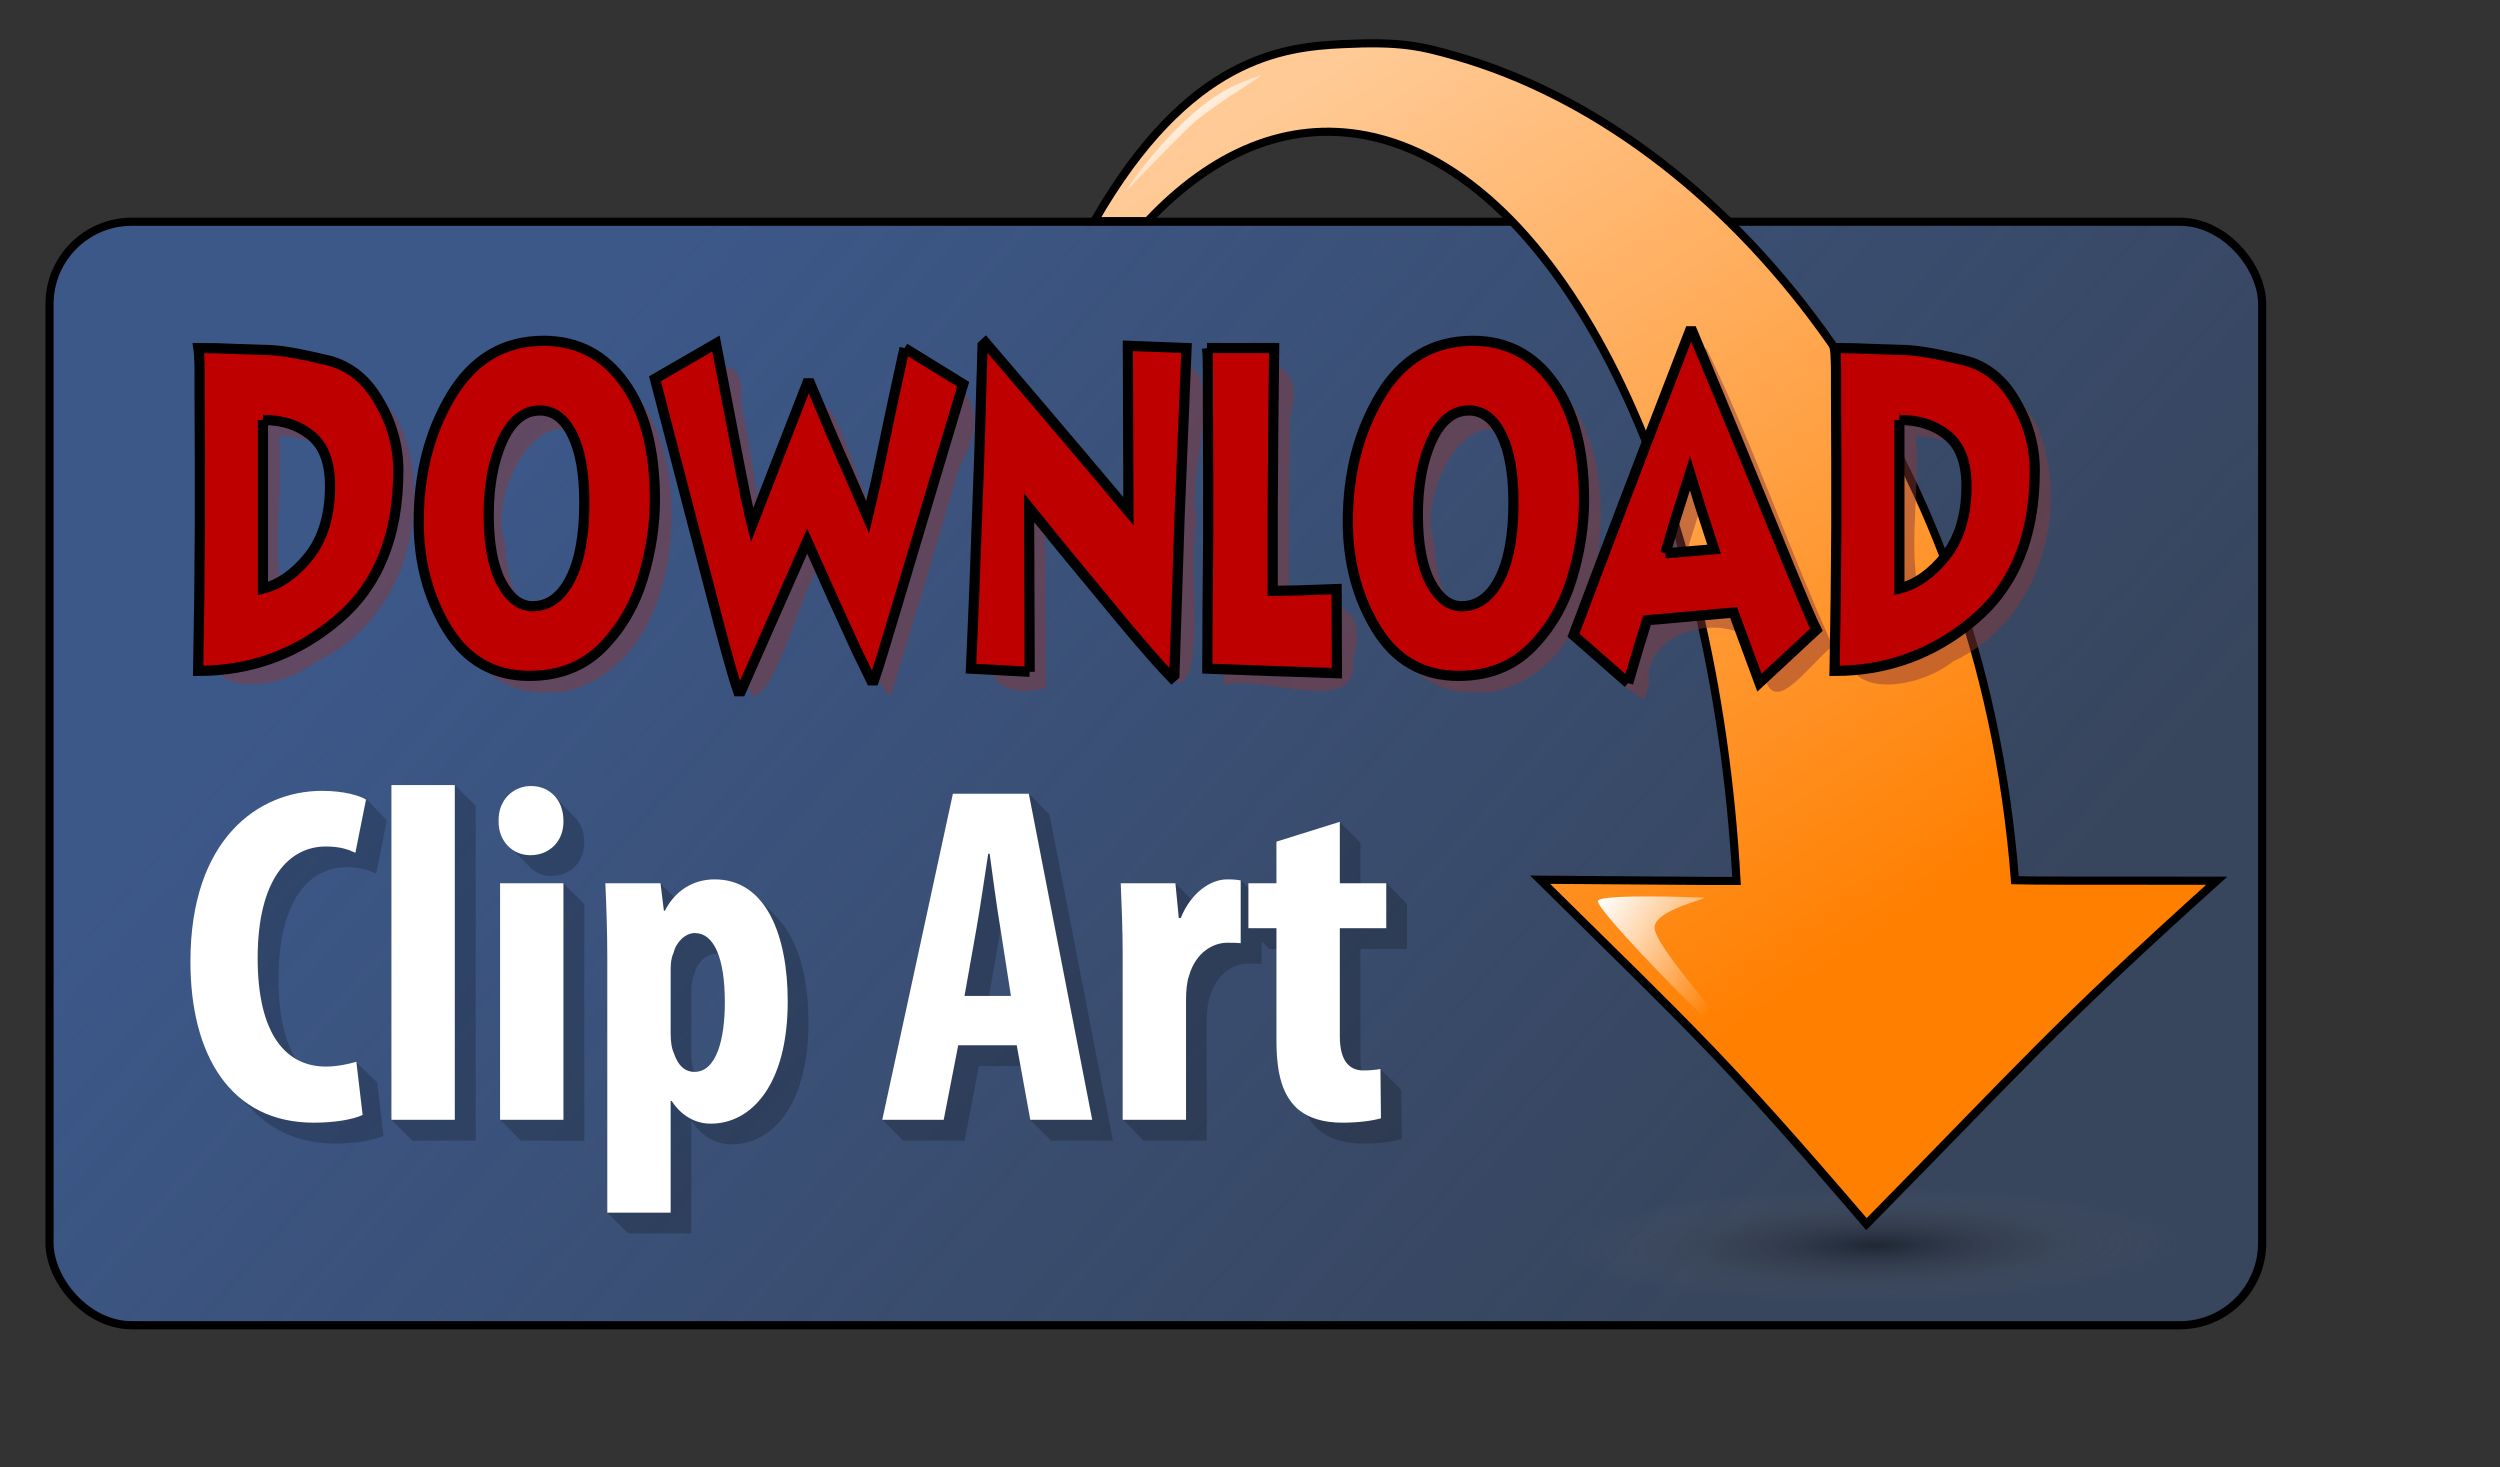
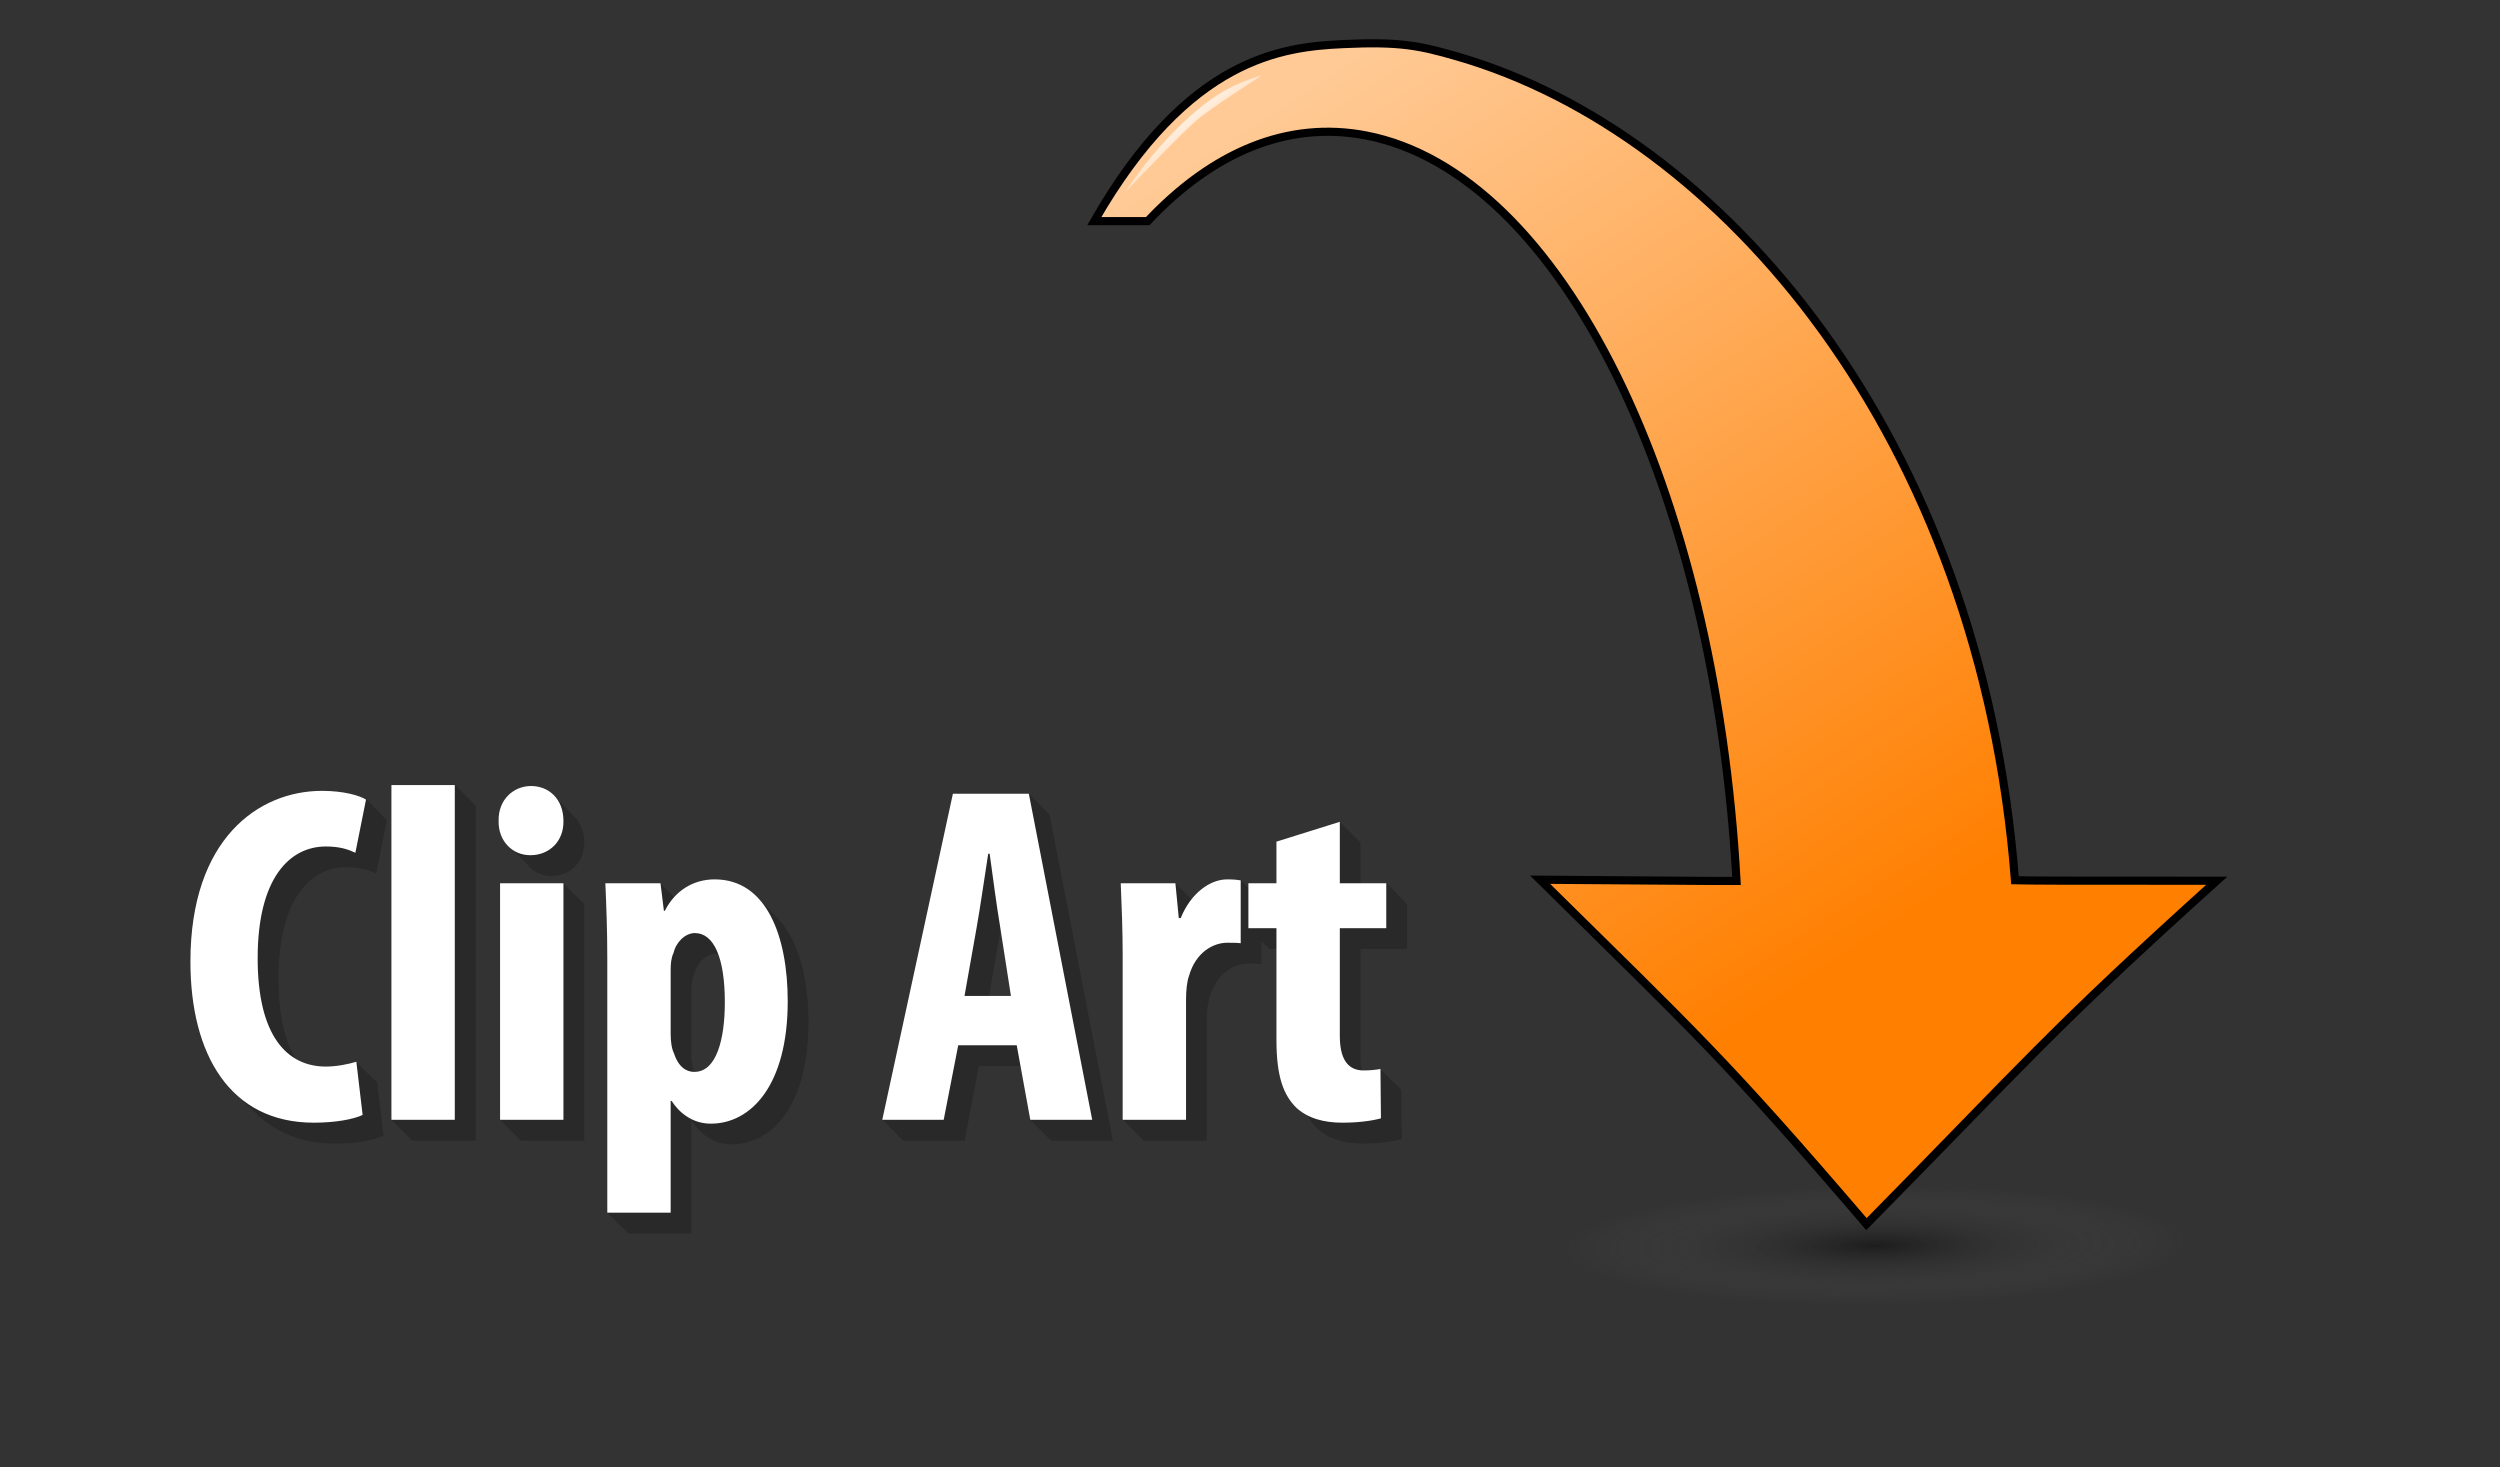
<svg xmlns="http://www.w3.org/2000/svg" xmlns:ns1="http://inkscape.sourceforge.net/DTD/sodipodi-0.dtd" xmlns:ns2="http://www.inkscape.org/namespaces/inkscape" xmlns:xlink="http://www.w3.org/1999/xlink" width="230pt" height="135pt" id="svg2" ns1:version="0.32" ns2:version="0.42+devel" ns1:docbase="/home/turnip" ns1:docname="download-button.svg">
  <rect width="100%" height="100%" fill="#333333" stroke="none" />
  <defs id="defs4">
    <linearGradient id="linearGradient12354">
      <stop id="stop12356" offset="0" style="stop-color:#000000;stop-opacity:0.673;" />
      <stop id="stop12358" offset="1" style="stop-color:#7b7b7b;stop-opacity:0;" />
    </linearGradient>
    <linearGradient ns2:collect="always" id="linearGradient10862">
      <stop style="stop-color:#ffffff;stop-opacity:1;" offset="0" id="stop10864" />
      <stop style="stop-color:#ffffff;stop-opacity:0;" offset="1" id="stop10866" />
    </linearGradient>
    <linearGradient id="linearGradient10128">
      <stop id="stop10130" offset="0" style="stop-color:#ffffff;stop-opacity:1;" />
      <stop id="stop10132" offset="1" style="stop-color:#ffffff;stop-opacity:0;" />
    </linearGradient>
    <linearGradient id="linearGradient5009">
      <stop style="stop-color:#3c5889;stop-opacity:1;" offset="0" id="stop5011" />
      <stop style="stop-color:#3c5889;stop-opacity:0.49;" offset="1" id="stop5013" />
    </linearGradient>
    <linearGradient id="linearGradient3878">
      <stop style="stop-color:#ff7f00;stop-opacity:1;" offset="0" id="stop3880" />
      <stop style="stop-color:#ffca96;stop-opacity:1;" offset="1" id="stop3882" />
    </linearGradient>
    <linearGradient ns2:collect="always" xlink:href="#linearGradient3878" id="linearGradient3884" x1="246.297" y1="125.349" x2="177.108" y2="19.376" gradientUnits="userSpaceOnUse" gradientTransform="translate(-17.361,-8.838)" />
    <linearGradient ns2:collect="always" xlink:href="#linearGradient5009" id="linearGradient5015" x1="92.172" y1="46.402" x2="227.273" y2="165.72" gradientUnits="userSpaceOnUse" gradientTransform="translate(-17.361,-8.838)" />
    <linearGradient ns2:collect="always" xlink:href="#linearGradient10862" id="linearGradient10868" x1="213.068" y1="119.318" x2="228.851" y2="129.419" gradientUnits="userSpaceOnUse" gradientTransform="translate(-17.045,-8.838)" />
    <linearGradient ns2:collect="always" xlink:href="#linearGradient10862" id="linearGradient12340" x1="162.258" y1="21.169" x2="167.057" y2="27.014" gradientUnits="userSpaceOnUse" gradientTransform="translate(-17.361,-8.838)" />
    <radialGradient ns2:collect="always" xlink:href="#linearGradient12354" id="radialGradient12352" cx="246.881" cy="168.694" fx="246.881" fy="168.694" r="11.524" gradientTransform="matrix(0.887,-4.682956e-2,2.028168e-3,0.745,27.619,54.477)" gradientUnits="userSpaceOnUse" />
  </defs>
  <ns1:namedview id="base" pagecolor="#ffffff" bordercolor="#666666" borderopacity="1.0" ns2:pageopacity="0.0" ns2:pageshadow="2" ns2:zoom="3.168" ns2:cx="126.27376" ns2:cy="91.856061" ns2:document-units="pt" ns2:current-layer="layer1" showguides="true" ns2:guide-bbox="true" ns2:window-width="1280" ns2:window-height="968" ns2:window-x="-4" ns2:window-y="0" />
  <g ns2:label="Layer 1" ns2:groupmode="layer" id="layer1">
-     <rect style="fill:url(#linearGradient5015);fill-opacity:1;fill-rule:evenodd;stroke:#000000;stroke-width:1;stroke-linecap:butt;stroke-linejoin:miter;stroke-miterlimit:4;stroke-dasharray:none;stroke-opacity:1" id="rect1306" width="271.417" height="135.361" x="6.075" y="27.2" ry="10.093" rx="10.093" />
    <path ns1:type="arc" style="opacity:0.642;fill:url(#radialGradient12352);fill-opacity:1;fill-rule:nonzero;stroke:none;stroke-width:1.25;stroke-miterlimit:4;stroke-dasharray:none;stroke-opacity:1" id="path12350" ns1:cx="247.00127" ns1:cy="168.08713" ns1:rx="11.521464" ns1:ry="10.258838" d="M 255.83,174.679 A 11.521,10.259 0 1 1 256.091,174.391" ns1:start="0.69777222" ns1:end="6.9448664" ns1:open="true" transform="matrix(3.725,0,0,0.846,-689.766,10.152)" />
    <path style="fill:url(#linearGradient3884);fill-opacity:1;fill-rule:evenodd;stroke:#000000;stroke-width:1px;stroke-linecap:butt;stroke-linejoin:miter;stroke-opacity:1" d="M 164.701,5.412 C 157.431,5.761 145.782,6.962 134.233,27.124 L 140.789,27.124 C 148.722,18.701 157.924,14.727 167.639,16.63 C 191.5,21.305 210.347,59.788 213.014,108.068 C 213.014,108.068 211.282,108.094 188.92,107.912 C 208.11,126.847 211.461,129.751 228.951,150.162 C 248.497,130.335 251.298,126.623 271.92,108.037 C 250.777,108.038 249.445,108.024 247.17,107.974 C 242.968,53.604 211.268,16.301 178.701,6.912 C 174.111,5.588 171.664,5.077 164.701,5.412 z " id="path2320" ns1:nodetypes="cccssccccsc" />
-     <path style="font-size:44.461px;font-style:normal;font-variant:normal;font-weight:normal;font-stretch:normal;text-align:start;line-height:100%;writing-mode:lr-tb;text-anchor:start;opacity:0.472;fill:#8a3838;fill-opacity:1;stroke:none;stroke-width:1.25;stroke-linecap:butt;stroke-linejoin:miter;stroke-miterlimit:4;stroke-opacity:1;font-family:KryptaBold" d="M 26.519,66.548 C 27.347,59.739 24.873,49.274 27.642,44.783 C 35.406,44.767 46.07,44.387 49.498,53.075 C 53.196,63.344 49.105,76.396 38.827,81.149 C 33.849,85.056 23.326,85.947 26.419,76.926 C 26.465,73.467 26.497,70.008 26.519,66.548 z M 34.253,53.514 C 34.904,59.937 32.952,69.586 35.23,73.991 C 42.585,71.2 45.983,57.832 37.885,54.107 C 36.727,53.68 35.482,53.532 34.253,53.514 z M 66.939,84.908 C 58.023,85.305 53.737,74.998 53.32,67.45 C 52.829,57.974 56.565,45.692 67.213,43.734 C 76.404,42.362 81.652,51.887 82.223,59.785 C 83.188,69.39 80.035,82.286 69.364,84.815 L 68.153,84.938 L 66.939,84.908 L 66.939,84.908 z M 67.331,76.366 C 74.684,74.141 74.427,63.917 72.984,57.691 C 68.846,45.2 59.427,59.302 61.928,66.565 C 62.23,70.198 62.955,75.558 67.331,76.366 z M 112.955,44.694 C 119.396,46.988 121.299,50.994 117.765,57.083 C 114.94,66.55 112.158,76.031 109.213,85.462 C 105.246,81.066 104.761,72.166 100.325,69.566 C 97.838,74.035 94.989,85.722 92.194,85.35 C 88.463,73.195 85.696,60.739 82.341,48.466 C 86.56,45.884 91.529,41.696 90.904,49.727 C 92.148,54.217 92.933,64.613 94.666,65.347 C 97.073,60.944 98.905,50.76 101.706,50.085 C 104.359,54.079 105.786,62.602 108.816,64.311 C 110.085,57.754 111.552,51.227 112.955,44.694 z M 128.305,84.409 C 116.195,87.142 123.166,72.565 121.853,65.437 C 122.991,59.462 120.634,47.173 123.891,45.15 C 129.346,51.704 134.976,58.14 140.423,64.718 C 141.499,58.492 138.1,47.632 142.151,44.486 C 152.238,42.938 145.2,57.178 146.783,63.513 C 145.698,69.512 147.856,82.252 144.73,83.845 C 138.749,77.765 133.766,70.763 128.234,64.274 C 128.258,70.986 128.282,77.697 128.305,84.409 z M 150.064,44.694 C 155.78,43.906 160.169,44.42 158.22,51.209 C 158.139,58.966 158.098,66.723 158.118,74.48 C 163.606,73.672 167.883,73.923 165.981,80.706 C 166.936,88.26 155.156,82.696 150.099,84.02 C 150.14,70.912 150.35,57.802 150.064,44.694 z M 180.912,84.908 C 171.997,85.305 167.711,74.998 167.294,67.45 C 166.803,57.974 170.538,45.692 181.187,43.734 C 190.377,42.362 195.626,51.887 196.196,59.785 C 197.162,69.39 194.009,82.286 183.338,84.815 L 182.127,84.938 L 180.912,84.908 L 180.912,84.908 z M 181.304,76.366 C 188.658,74.141 188.401,63.917 186.958,57.691 C 182.82,45.2 173.4,59.302 175.902,66.565 C 176.203,70.198 176.929,75.558 181.304,76.366 z M 201.717,85.795 C 195.581,82.343 194.04,77.734 198.107,71.735 C 201.79,62.023 205.518,52.327 209.273,42.642 C 215.073,54.55 219.357,67.168 224.811,79.25 C 221.503,81.855 216.807,89.329 216.173,81.122 C 214.959,74.294 201.327,76.421 202.285,83.859 L 202.001,84.827 L 201.717,85.795 L 201.717,85.795 z M 206.279,69.876 C 213.728,72.102 211.897,63.934 208.982,61.085 C 208.039,64.002 207.129,66.931 206.279,69.876 z M 227.256,66.548 C 228.084,59.739 225.61,49.274 228.378,44.783 C 236.142,44.767 246.806,44.387 250.234,53.075 C 253.932,63.344 249.841,76.396 239.563,81.149 C 234.585,85.056 224.063,85.947 227.156,76.926 C 227.201,73.467 227.233,70.008 227.256,66.548 z M 234.989,53.514 C 235.64,59.937 233.688,69.586 235.967,73.991 C 243.321,71.2 246.719,57.832 238.622,54.107 C 237.463,53.68 236.218,53.532 234.989,53.514 z " id="text6482" />
-     <path style="font-size:44.461px;font-style:normal;font-variant:normal;font-weight:normal;font-stretch:normal;text-align:start;line-height:100%;writing-mode:lr-tb;text-anchor:start;fill:#bf0000;fill-opacity:1;stroke:#000000;stroke-width:1.25;stroke-linecap:butt;stroke-linejoin:miter;stroke-miterlimit:4;stroke-opacity:1;font-family:KryptaBold" d="M 24.519,64.548 L 24.519,57.67 L 24.519,56.727 L 24.484,48.186 L 24.484,47.132 L 24.484,46.3 L 24.484,45.634 C 24.484,45.043 24.472,44.525 24.448,44.081 C 24.448,43.6 24.412,43.138 24.341,42.694 C 25.933,42.694 27.442,42.731 28.867,42.805 C 30.293,42.842 31.433,42.879 32.289,42.916 C 33.192,42.916 34.225,43.009 35.389,43.194 C 36.553,43.379 37.979,43.674 39.666,44.081 C 42.541,44.636 44.786,46.3 46.402,49.073 C 48.041,51.809 48.861,54.694 48.861,57.726 C 48.861,65.75 46.378,71.851 41.412,76.03 C 36.47,80.208 30.768,82.298 24.306,82.298 L 24.448,73.09 L 24.519,64.548 M 32.253,51.514 L 32.253,72.203 C 34.32,71.685 36.209,70.354 37.92,68.209 C 39.63,66.027 40.486,63.162 40.486,59.612 C 40.486,56.727 39.702,54.657 38.133,53.399 C 36.589,52.142 34.629,51.514 32.253,51.514 M 64.938,82.908 C 60.59,82.908 57.24,81.003 54.888,77.195 C 52.536,73.349 51.36,68.949 51.36,63.994 C 51.36,58.114 52.691,52.956 55.352,48.518 C 58.036,44.044 61.814,41.807 66.685,41.807 C 70.866,41.807 74.181,43.545 76.628,47.021 C 79.099,50.46 80.334,55.211 80.334,61.276 C 80.334,64.456 79.835,67.691 78.838,70.982 C 77.84,74.273 76.188,77.084 73.884,79.413 C 71.579,81.743 68.597,82.908 64.938,82.908 M 65.33,74.366 C 67.255,74.366 68.787,73.275 69.928,71.093 C 71.092,68.875 71.674,65.732 71.674,61.664 C 71.674,58.077 71.187,55.304 70.213,53.344 C 69.239,51.347 67.908,50.349 66.221,50.349 C 64.297,50.349 62.764,51.588 61.624,54.065 C 60.507,56.543 59.949,59.575 59.949,63.162 C 59.949,66.711 60.46,69.466 61.481,71.426 C 62.527,73.386 63.81,74.366 65.33,74.366 M 110.954,42.694 L 118.153,47.132 L 115.409,56.284 L 110.491,72.757 C 108.828,78.378 107.735,81.946 107.212,83.462 L 106.856,83.462 L 105.003,79.635 L 102.116,73.312 L 99.015,66.379 L 90.89,84.794 L 90.533,84.794 C 90.153,83.721 89.464,81.336 88.466,77.638 L 84.51,62.496 L 80.341,46.466 L 87.825,42.14 L 90.248,54.731 C 90.723,57.208 91.139,59.316 91.496,61.054 C 91.852,62.755 92.101,63.883 92.244,64.437 L 94.953,57.449 L 99.015,47.021 L 99.372,47.021 L 102.009,53.289 L 104.753,59.556 L 106.428,63.439 L 107.462,59.057 L 109.315,50.238 L 110.954,42.694 M 126.305,82.408 L 119.106,82.02 L 119.498,72.924 L 120.139,55.507 L 120.531,42.362 L 120.888,42.029 L 127.232,49.461 L 134.894,58.502 L 138.422,62.718 L 138.351,42.417 L 145.55,42.694 L 144.695,63.383 L 144.053,82.852 L 143.732,83.13 C 142.402,81.761 140.465,79.561 137.923,76.529 L 130.225,67.211 L 126.234,62.274 L 126.305,82.408 M 148.063,42.694 L 156.296,42.694 L 156.189,52.013 L 156.118,62.33 L 156.118,72.48 L 159.396,72.425 L 163.958,72.258 L 163.994,82.575 L 155.654,82.298 L 148.099,82.02 L 148.134,74.144 C 148.134,73.146 148.146,71.722 148.17,69.873 C 148.194,68.024 148.206,66.693 148.206,65.879 L 148.206,58.558 L 148.17,49.961 L 148.17,48.463 L 148.17,47.298 L 148.17,46.411 L 148.17,45.69 C 148.17,44.137 148.134,43.138 148.063,42.694 M 178.912,82.908 C 174.564,82.908 171.214,81.003 168.862,77.195 C 166.509,73.349 165.333,68.949 165.333,63.994 C 165.333,58.114 166.664,52.956 169.325,48.518 C 172.01,44.044 175.787,41.807 180.658,41.807 C 184.84,41.807 188.154,43.545 190.601,47.021 C 193.072,50.46 194.308,55.211 194.308,61.276 C 194.308,64.456 193.809,67.691 192.811,70.982 C 191.813,74.273 190.162,77.084 187.857,79.413 C 185.552,81.743 182.571,82.908 178.912,82.908 M 179.304,74.366 C 181.228,74.366 182.761,73.275 183.901,71.093 C 185.065,68.875 185.647,65.732 185.648,61.664 C 185.647,58.077 185.16,55.304 184.186,53.344 C 183.212,51.347 181.882,50.349 180.195,50.349 C 178.27,50.349 176.738,51.588 175.597,54.065 C 174.481,56.543 173.922,59.575 173.922,63.162 C 173.922,66.711 174.433,69.466 175.455,71.426 C 176.5,73.386 177.783,74.366 179.304,74.366 M 199.717,83.795 L 193.017,77.916 L 196.26,69.318 L 201.891,54.564 L 207.272,40.642 L 207.593,40.642 L 212.832,53.233 L 219.104,68.542 C 221.148,73.534 222.383,76.437 222.811,77.25 L 215.826,83.74 L 212.654,75.142 L 202.033,76.085 L 201.071,79.191 L 199.717,83.795 M 204.279,67.876 L 210.266,67.377 L 208.52,61.997 L 207.308,58.059 L 205.526,63.661 L 204.279,67.876 M 225.255,64.548 L 225.255,57.67 L 225.255,56.727 L 225.22,48.186 L 225.22,47.132 L 225.22,46.3 L 225.22,45.634 C 225.22,45.043 225.208,44.525 225.184,44.081 C 225.184,43.6 225.148,43.138 225.077,42.694 C 226.669,42.694 228.178,42.731 229.603,42.805 C 231.029,42.842 232.169,42.879 233.025,42.916 C 233.927,42.916 234.961,43.009 236.125,43.194 C 237.289,43.379 238.715,43.674 240.402,44.081 C 243.277,44.636 245.522,46.3 247.138,49.073 C 248.777,51.809 249.597,54.694 249.597,57.726 C 249.597,65.75 247.114,71.851 242.148,76.03 C 237.206,80.208 231.504,82.298 225.041,82.298 L 225.184,73.09 L 225.255,64.548 M 232.989,51.514 L 232.989,72.203 C 235.056,71.685 236.945,70.354 238.656,68.209 C 240.366,66.027 241.221,63.162 241.222,59.612 C 241.221,56.727 240.437,54.657 238.869,53.399 C 237.325,52.142 235.365,51.514 232.989,51.514" id="text2324" />
    <g id="g3141" transform="translate(-442.767,-145.414)">
      <path ns2:export-ydpi="90.360001" ns2:export-xdpi="90.360001" ns2:export-filename="C:\Documents and Settings\Jon Phillips\My Documents\projects\clipart-project\clipart_web\logo\openclipartlibrary-logo-5colors.png" ns1:nodetypes="ccccccccccccccccccccccccccccccccccccccccccccccccccccccccccccccccccccccccccccccccccccccccccccccccccccccccccccccccccccccccccccccc" id="path6081" d="M 498.539,241.682 L 493.345,244.263 L 490.764,282.756 L 493.345,285.338 L 501.12,285.338 L 501.12,244.263 L 498.539,241.682 z M 568.961,242.733 L 562.206,245.346 L 550.989,282.725 L 553.539,285.338 L 561.091,285.338 L 562.843,276.192 L 570.045,276.192 L 569.089,282.725 L 571.702,285.338 L 579.286,285.338 L 571.511,245.346 L 568.961,242.733 z M 510.616,242.893 L 507.875,245.378 C 507.767,245.473 507.655,245.558 507.557,245.665 L 504.498,248.469 L 507.429,251.433 C 508.142,252.31 509.157,252.867 510.329,252.867 L 510.393,252.867 C 512.707,252.867 514.499,251.152 514.44,248.66 C 514.44,247.538 514.058,246.634 513.515,245.92 L 510.616,242.893 z M 487.673,243.403 C 486.76,243.195 486.169,244.964 484.805,244.964 C 477.032,244.964 468.681,250.86 468.681,265.931 C 468.681,270.782 469.615,275.018 471.421,278.359 L 470.72,278.709 L 473.62,281.45 C 474.06,281.923 474.521,282.357 475.022,282.756 C 477.319,284.588 480.212,285.688 483.817,285.688 C 486.487,285.688 488.68,285.266 489.808,284.732 L 489.043,278.2 L 486.366,275.619 C 485.713,275.73 485.935,278.805 485.283,278.805 C 480.536,278.805 476.934,275.07 476.934,265.517 C 476.934,255.608 480.892,251.783 485.283,251.783 C 487.003,251.783 488.025,252.164 488.915,252.58 L 490.222,246.047 L 487.673,243.403 z M 607.104,246.239 L 601.91,251.21 L 601.91,256.308 L 598.469,256.308 L 597.513,257.36 L 597.513,255.958 L 594.932,253.345 C 592.855,253.345 591.398,257.493 590.152,260.578 L 589.929,260.578 L 589.483,256.308 L 586.965,253.791 L 582.791,256.308 C 582.85,257.673 582.906,259.126 582.95,260.61 C 582.995,262.093 583.046,263.615 583.046,265.039 L 580.465,282.693 L 583.046,285.338 L 590.789,285.338 L 590.789,270.616 C 590.789,269.429 590.934,268.369 591.172,267.716 C 592.002,264.749 594.194,263.605 595.856,263.605 C 596.509,263.605 597.038,263.61 597.513,263.669 L 597.513,260.865 L 598.469,261.821 L 601.91,261.821 L 601.91,275.523 C 601.91,280.092 602.789,282.297 604.332,283.84 C 605.756,285.145 607.718,285.688 609.972,285.688 C 611.99,285.688 613.652,285.443 614.72,285.146 L 614.657,279.092 L 612.044,276.543 C 610.56,276.543 609.654,278.427 609.654,275.045 L 609.654,261.821 L 615.358,261.821 L 615.358,256.308 L 612.84,253.727 L 609.654,256.308 L 609.654,252.548 L 609.654,248.788 L 607.104,246.239 z M 566.54,252.675 L 566.699,252.675 C 567.055,255.286 567.59,259.324 568.005,261.757 L 569.312,270.138 L 563.64,270.138 L 565.106,261.757 C 565.521,259.443 566.124,255.345 566.54,252.675 z M 523.712,253.727 L 519.57,256.308 C 519.629,257.702 519.685,259.129 519.729,260.642 C 519.774,262.155 519.825,263.767 519.825,265.517 L 517.244,294.164 L 519.825,296.713 L 527.568,296.713 L 527.568,283.011 L 527.696,283.011 C 528.526,284.317 530.134,285.784 532.507,285.784 C 537.432,285.784 541.939,281.099 541.939,270.775 C 541.939,266.059 540.983,261.759 538.944,258.985 C 538.944,258.985 538.317,258.2 538.116,257.997 L 535.311,255.129 L 534.483,256.053 C 533.996,255.956 533.526,255.83 532.985,255.83 C 530.256,255.83 528.054,257.312 526.867,259.686 L 526.74,259.686 L 526.325,256.308 L 523.712,253.727 z M 511.89,253.791 L 506.664,256.308 L 504.083,282.725 L 506.664,285.338 L 514.44,285.338 L 514.44,256.308 L 511.89,253.791 z M 530.563,262.426 C 532.878,262.426 534.228,265.384 534.228,270.902 C 534.228,275.412 533.229,279.442 530.5,279.442 C 529.61,279.442 528.608,278.96 528.014,277.18 C 527.718,276.587 527.568,275.708 527.568,274.758 L 527.568,266.919 C 527.568,266.207 527.654,265.441 527.951,264.848 C 528.247,263.543 529.377,262.426 530.563,262.426 z " style="font-size:54px;font-style:normal;font-variant:normal;font-weight:bold;font-stretch:condensed;writing-mode:lr-tb;text-anchor:start;fill:#000000;fill-opacity:0.2;stroke:none;stroke-width:1pt;stroke-linecap:butt;stroke-linejoin:miter;stroke-opacity:1;font-family:Myriad Pro Cond" />
      <path ns1:nodetypes="csssccsssccccccccccccccscccccccsssccccccccssscccccccccccccccccccccccsccscccccccccccccsccsccccccc" ns2:export-ydpi="90.360001" ns2:export-xdpi="90.360001" ns2:export-filename="C:\Documents and Settings\Jon Phillips\My Documents\projects\clipart-project\clipart_web\logo\openclipartlibrary-logo-5colors.png" id="path2958" d="M 486.478,275.654 C 485.529,275.95 484.045,276.247 482.74,276.247 C 477.993,276.247 474.373,272.509 474.373,262.956 C 474.373,253.047 478.349,249.249 482.74,249.249 C 484.461,249.249 485.469,249.605 486.359,250.021 L 487.665,243.494 C 486.893,243.019 484.995,242.426 482.265,242.426 C 474.492,242.426 466.126,248.3 466.126,263.371 C 466.126,274.764 470.991,283.13 481.256,283.13 C 483.927,283.13 486.122,282.715 487.249,282.181 L 486.478,275.654 M 490.782,282.774 L 498.555,282.774 L 498.555,241.714 L 490.782,241.714 L 490.782,282.774 M 511.882,282.774 L 511.882,253.759 L 504.109,253.759 L 504.109,282.774 L 511.882,282.774 M 507.847,250.317 C 510.161,250.317 511.942,248.597 511.882,246.104 C 511.882,243.494 510.161,241.832 507.907,241.832 C 505.771,241.832 503.872,243.494 503.931,246.104 C 503.872,248.597 505.652,250.317 507.788,250.317 L 507.847,250.317 M 517.261,294.167 L 525.034,294.167 L 525.034,280.46 L 525.153,280.46 C 525.984,281.765 527.586,283.249 529.959,283.249 C 534.884,283.249 539.394,278.561 539.394,268.237 C 539.394,260.226 536.783,253.284 530.434,253.284 C 527.705,253.284 525.509,254.768 524.322,257.141 L 524.204,257.141 L 523.788,253.759 L 517.024,253.759 C 517.143,256.548 517.261,259.455 517.261,262.956 L 517.261,294.167 M 525.034,264.38 C 525.034,263.668 525.094,262.897 525.39,262.303 C 525.687,260.998 526.814,259.87 528.001,259.87 C 530.315,259.87 531.68,262.837 531.68,268.355 C 531.68,272.865 530.671,276.9 527.942,276.9 C 527.052,276.9 526.043,276.425 525.45,274.645 C 525.153,274.052 525.034,273.162 525.034,272.212 L 525.034,264.38 M 567.487,273.636 L 569.149,282.774 L 576.744,282.774 L 568.971,242.782 L 559.655,242.782 L 550.992,282.774 L 558.528,282.774 L 560.308,273.636 L 567.487,273.636 M 561.079,267.584 L 562.563,259.218 C 562.978,256.904 563.571,252.809 563.987,250.139 L 564.165,250.139 C 564.521,252.75 565.055,256.785 565.47,259.218 L 566.775,267.584 L 561.079,267.584 M 580.481,282.774 L 588.254,282.774 L 588.254,268.059 C 588.254,266.872 588.373,265.804 588.61,265.151 C 589.441,262.185 591.636,261.057 593.298,261.057 C 593.95,261.057 594.484,261.057 594.959,261.116 L 594.959,253.403 C 594.544,253.343 594.128,253.284 593.298,253.284 C 591.221,253.284 588.848,254.946 587.601,258.031 L 587.364,258.031 L 586.949,253.759 L 580.244,253.759 C 580.362,256.488 580.481,259.633 580.481,262.481 L 580.481,282.774 M 599.345,248.656 L 599.345,253.759 L 595.904,253.759 L 595.904,259.277 L 599.345,259.277 L 599.345,272.984 C 599.345,277.553 600.235,279.748 601.778,281.291 C 603.202,282.596 605.16,283.13 607.415,283.13 C 609.432,283.13 611.094,282.893 612.162,282.596 L 612.103,276.544 C 611.391,276.663 610.797,276.722 610.026,276.722 C 608.542,276.722 607.118,275.891 607.118,272.509 L 607.118,259.277 L 612.815,259.277 L 612.815,253.759 L 607.118,253.759 L 607.118,246.223 L 599.345,248.656" style="font-size:54px;font-style:normal;font-variant:normal;font-weight:bold;font-stretch:condensed;writing-mode:lr-tb;text-anchor:start;fill:#ffffff;fill-opacity:1;stroke:none;stroke-width:1pt;stroke-linecap:butt;stroke-linejoin:miter;stroke-opacity:1;font-family:Myriad Pro Cond" />
    </g>
-     <path style="fill:url(#linearGradient10868);fill-opacity:1;fill-rule:evenodd;stroke:none;stroke-width:1px;stroke-linecap:butt;stroke-linejoin:miter;stroke-opacity:1" d="M 208.91,110.107 C 208.19,110.079 196.61,109.629 196.023,110.48 C 195.415,111.36 211.963,128.235 215.593,130.682 C 208.807,122.396 203.283,116.004 202.967,113.952 C 202.604,111.591 210.119,110.153 208.91,110.107 z " id="path10134" ns1:nodetypes="czczs" />
    <path style="fill:url(#linearGradient12340);fill-opacity:1;fill-rule:evenodd;stroke:none;stroke-width:1px;stroke-linecap:butt;stroke-linejoin:miter;stroke-opacity:1" d="M 138.139,23.406 C 139.702,20.964 142.507,17.411 145.778,14.441 C 149.255,11.284 151.761,10.163 154.705,9.247 C 155.187,9.098 148.688,13.048 146.557,14.953 C 143.974,17.261 137.872,23.822 138.139,23.406 z " id="path11606" ns1:nodetypes="cssss" />
  </g>
</svg>